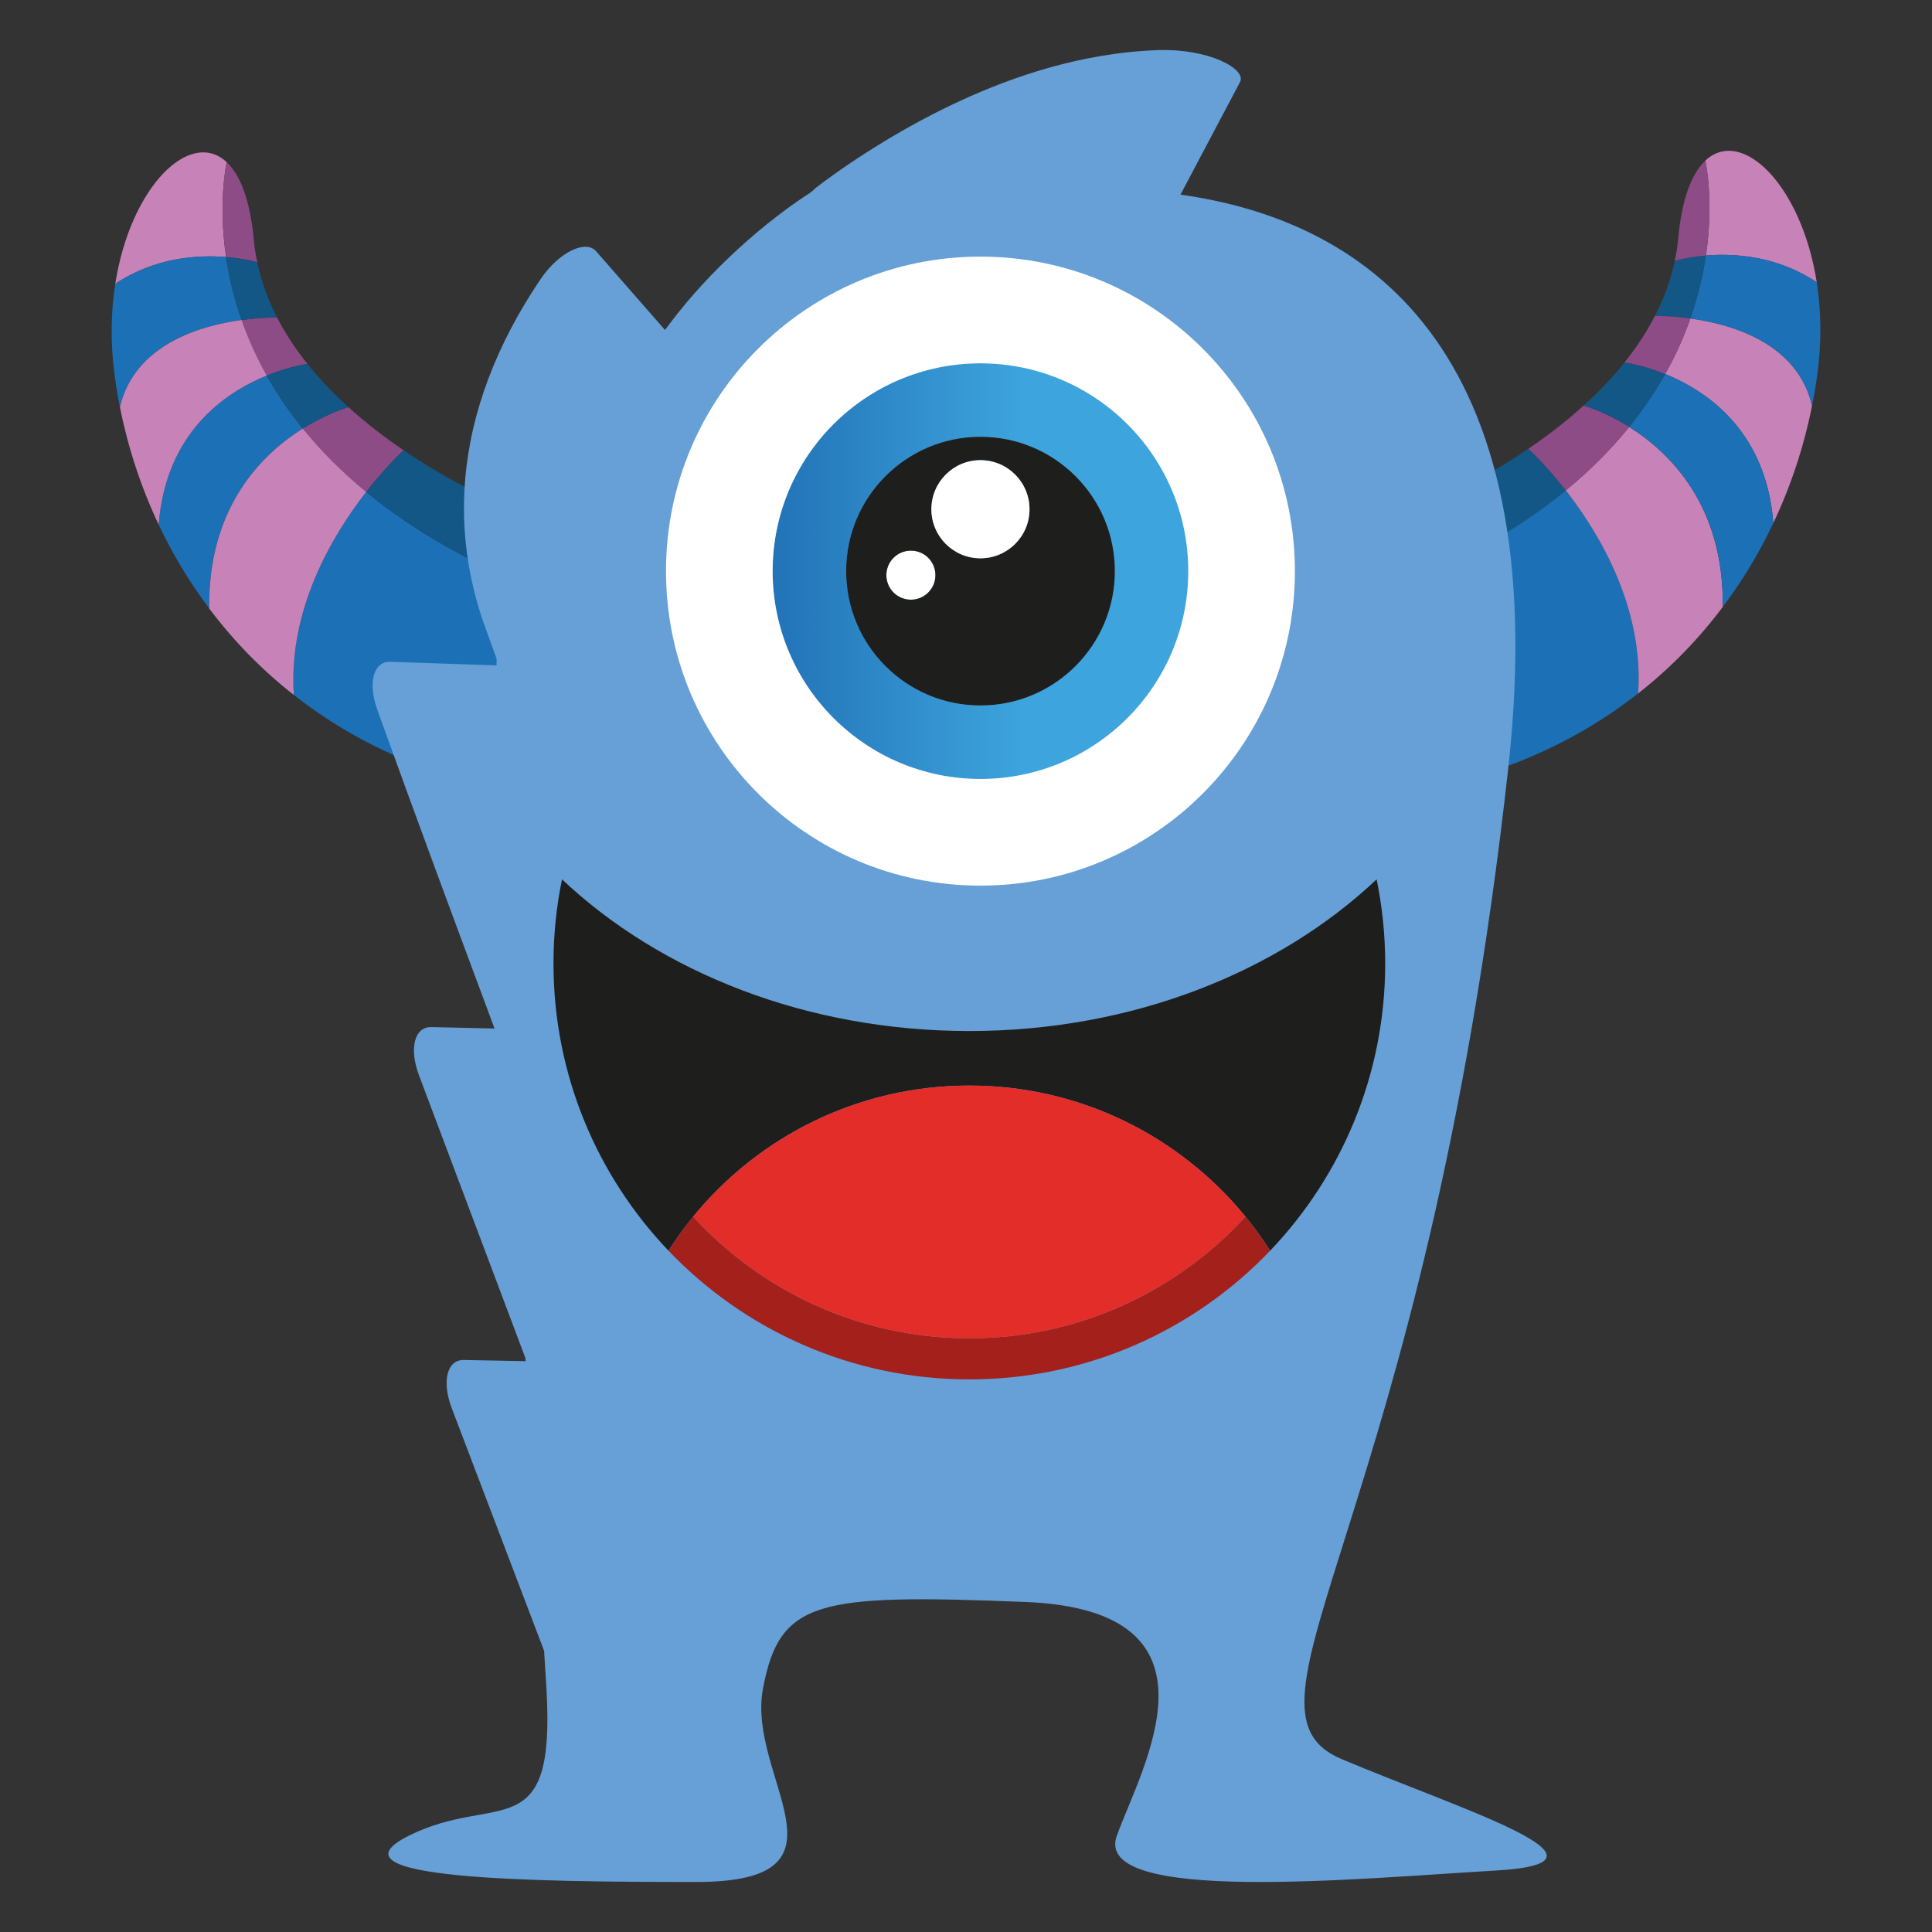
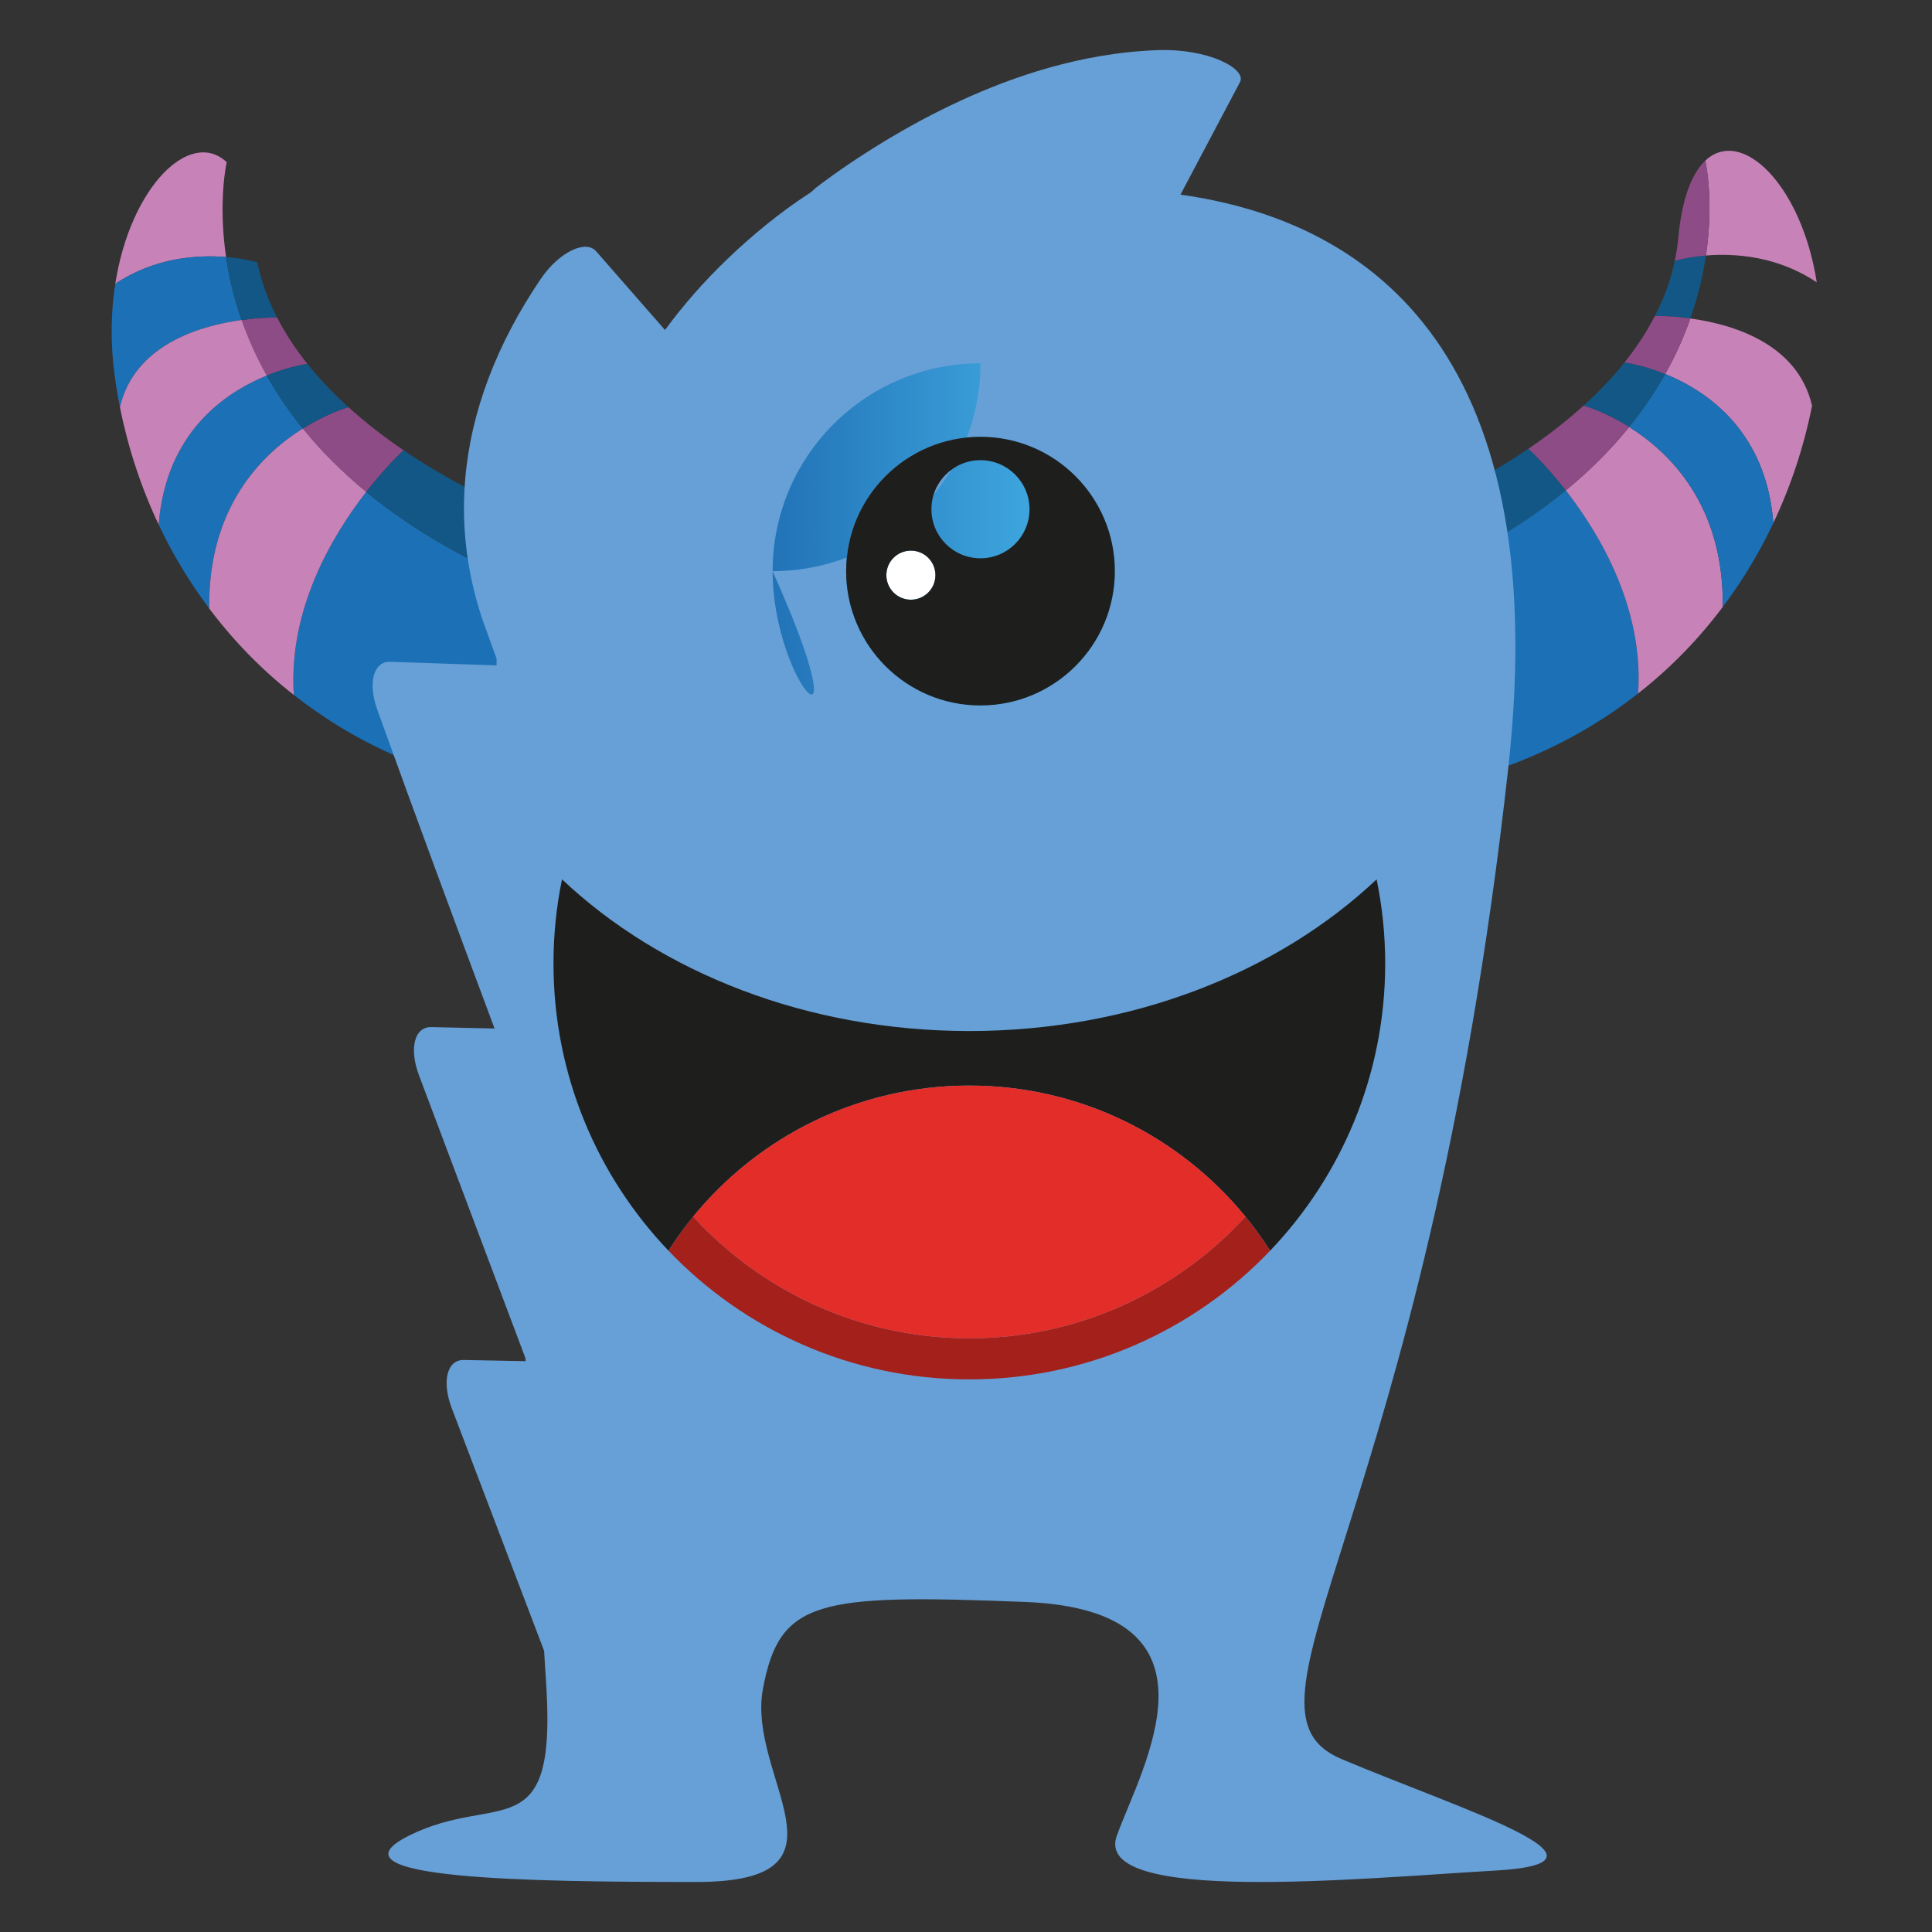
<svg xmlns="http://www.w3.org/2000/svg" version="1.1" id="monster" x="0px" y="0px" viewBox="0 0 1000 1000" style="enable-background:new 0 0 1000 1000;" xml:space="preserve">
  <rect x="0" y="0" width="1000" height="1000" fill="#333333" stroke="none" />
  <style type="text/css">
	.st0{fill:#C783B7;}
	.st1{fill:#125785;}
	.st2{fill:#8E4C87;}
	.st3{fill:#1B70B6;}
	.st4{fill:#66A0D7;}
	.st5{fill:#1E1F1D;}
	.st6{fill:#A3201B;}
	.st7{fill:#E32D28;}
	.st8{fill:url(#SVGID_1_);}
	.st9{fill:#FFFFFF;}
	.st10{fill:#D5418F;}
	.st11{fill:#E3C724;}
	.st12{fill:#A7C833;}
	.st13{fill:#E6362C;}
	.st14{fill:#C72C28;}
	.st15{fill:#E3AB28;}
	.st16{fill:#9DC42B;}
	.st17{fill:#FADF21;}
	.st18{fill:#CA9220;}
	.st19{fill:#94C128;}
	.st20{fill:#74922B;}
	.st21{fill:#59AE33;}
	.st22{fill:#499834;}
	.st23{fill:#E62A46;}
	.st24{fill:#CD163B;}
	.st25{fill:#063E51;}
	.st26{fill:#B2B1B0;}
	.st27{fill:#E62A3B;}
	.st28{fill:#CA152C;}
	.st29{fill:url(#SVGID_2_);}
	.st30{fill:url(#SVGID_3_);}
	.st31{fill:#C71B1B;}
	.st32{fill:#E52523;}
	.st33{fill:url(#SVGID_4_);}
	.st34{fill:#E43333;}
	.st35{fill:#9C1C1B;}
	.st36{fill:#C8C7C7;}
	.st37{fill:#C39E05;}
	.st38{fill:#E5B90D;}
	.st39{fill:#F1C906;}
	.st40{fill:#F7B21C;}
	.st41{fill:#566EB3;}
	.st42{fill:#4081C2;}
	.st43{fill:#F2AABB;}
	.st44{fill:#EA6379;}
	.st45{fill:#C83C5A;}
	.st46{fill:#CF4162;}
	.st47{fill:#B01C1C;}
	.st48{fill:#E52923;}
	.st49{fill:#125B95;}
	.st50{fill:#EEEDED;}
	.st51{fill:#B1B1B0;}
	.st52{fill:#98C01E;}
	.st53{fill:url(#SVGID_5_);}
	.st54{fill:#5DC2DB;}
	.st55{fill:url(#SVGID_6_);}
	.st56{fill:url(#SVGID_7_);}
	.st57{fill:#030405;}
	.st58{fill:#8666A4;}
	.st59{fill:#AE8FC2;}
	.st60{fill:#8860A3;}
	.st61{fill:#704693;}
	.st62{fill:#C8C6C7;}
	.st63{fill:#A7C835;}
	.st64{fill:#64B335;}
	.st65{fill:#174865;}
	.st66{fill:#5895C5;}
	.st67{fill:#4F2672;}
	.st68{fill:url(#SVGID_8_);}
	.st69{fill:url(#SVGID_9_);}
	.st70{fill:url(#SVGID_10_);}
	.st71{fill:url(#SVGID_11_);}
	.st72{fill:#FAB21E;}
	.st73{fill:#FBD704;}
	.st74{fill:#FAC00F;}
</style>
  <g>
    <g>
      <g id="XMLID_236_">
        <g>
          <path class="st0" d="M882.682,83.133c18.775-17.637,49.768,12.516,57.679,63.015      c-20.59-13.817-42.832-15.09-57.38-13.898C887.207,103.75,882.872,83.973,882.682,83.133z" />
          <path class="st1" d="M874.934,164.842c-10.268-1.436-17.772-1.3-18.368-1.273      c4.606-8.941,8.155-18.449,10.295-28.555c0.569-0.19,6.746-1.978,16.12-2.763      C881.544,142.193,879.025,153.192,874.934,164.842z" />
          <path class="st0" d="M917.875,270.743c-3.685-47.709-34.46-68.434-55.972-77.157      c5.554-9.834,9.78-19.479,13.031-28.744c21.592,2.953,55.457,12.787,62.988,45.135      C933.777,230.783,927.085,251.264,917.875,270.743z" />
          <path class="st1" d="M791.085,232.273c0,0,8.723,7.911,19.371,21.538c-23.977,19.696-55.511,38.308-96.853,53.994      l-6.231-37.034l23.407-6.285C730.779,264.485,759.686,253.594,791.085,232.273z" />
          <path class="st2" d="M882.682,83.133c0.19,0.84,4.524,20.617,0.298,49.117      c-9.374,0.786-15.551,2.574-16.12,2.763c0.84-3.955,1.463-7.992,1.842-12.11      C870.6,102.395,875.828,89.581,882.682,83.133z" />
          <path class="st3" d="M810.456,253.811c17.582,22.594,40.394,60.902,37.44,105.116      c-31.264,24.572-70.276,42.642-117.118,50.77L713.603,307.805C754.945,292.119,786.48,273.507,810.456,253.811z" />
          <path class="st1" d="M840.852,187.599c0,0,9.103,1.138,21.05,5.987c-5.039,9.049-11.188,18.26-18.639,27.417      c-13.058-8.182-23.651-11.026-23.651-11.026C827.171,203.149,834.405,195.699,840.852,187.599z" />
          <path class="st0" d="M847.896,358.927c2.953-44.213-19.858-82.522-37.44-105.116      c13.058-10.701,23.868-21.727,32.808-32.808c21.267,13.329,49.09,40.8,48.44,93.141      C879.377,330.589,864.775,345.706,847.896,358.927z" />
          <path class="st2" d="M856.566,163.568c0.596-0.027,8.101-0.163,18.368,1.273      c-3.251,9.265-7.477,18.91-13.031,28.744c-11.947-4.849-21.05-5.987-21.05-5.987      c5.987-7.477,11.325-15.496,15.687-24.03C856.539,163.568,856.539,163.568,856.566,163.568z" />
-           <path class="st3" d="M937.922,209.977c-7.531-32.348-41.396-42.182-62.988-45.135      c4.091-11.649,6.61-22.649,8.046-32.591c14.548-1.192,36.791,0.081,57.38,13.898      c2.249,14.386,2.628,30.451,0.298,47.546C939.927,199.14,939.006,204.558,937.922,209.977z" />
          <path class="st3" d="M843.264,221.003c7.451-9.157,13.6-18.368,18.639-27.417      c21.511,8.724,52.287,29.449,55.972,77.157v0.027c-7.179,15.171-15.903,29.72-26.17,43.373      C892.354,261.803,864.531,234.332,843.264,221.003z" />
          <path class="st2" d="M791.085,232.273c9.536-6.475,19.289-13.898,28.527-22.296c0,0,10.593,2.845,23.651,11.026      c-8.94,11.081-19.75,22.107-32.808,32.808C799.809,240.184,791.085,232.273,791.085,232.273z" />
        </g>
      </g>
    </g>
    <g>
      <g id="XMLID_235_">
        <g>
          <path class="st0" d="M117.016,133.045c-4.28-29.097,0.325-49.09,0.325-49.09      c-18.802-17.664-49.794,12.489-57.678,62.961C80.253,133.126,102.468,131.853,117.016,133.045z" />
          <path class="st3" d="M125.036,165.637c-4.064-11.649-6.557-22.648-8.02-32.591      c-14.548-1.192-36.763,0.081-57.353,13.871c-2.248,14.413-2.628,30.478-0.298,47.573      c0.732,5.418,1.625,10.837,2.709,16.228C69.66,178.424,103.47,168.59,125.036,165.637z" />
          <path class="st3" d="M152.1,359.722c31.264,24.572,70.276,42.67,117.118,50.77l17.176-101.865      c-41.342-15.686-72.876-34.298-96.853-53.994C171.931,277.228,149.12,315.508,152.1,359.722z" />
          <path class="st3" d="M156.733,221.825c-7.45-9.184-13.6-18.395-18.666-27.444      c-21.511,8.724-52.26,29.476-55.944,77.157v0.027c7.179,15.171,15.903,29.747,26.171,43.401      C107.643,262.598,135.466,235.127,156.733,221.825z" />
-           <path class="st2" d="M117.341,83.955c0,0-4.606,19.994-0.325,49.09c9.807,0.786,16.147,2.736,16.147,2.736      c-0.84-3.928-1.463-7.965-1.842-12.056C129.424,103.217,124.196,90.403,117.341,83.955z" />
          <path class="st2" d="M159.117,188.367c-5.96-7.477-11.297-15.469-15.686-24.003c0,0-7.694-0.217-18.395,1.273      c3.278,9.266,7.504,18.91,13.031,28.744C149.607,189.694,158.494,188.448,159.117,188.367z" />
          <path class="st2" d="M180.384,210.772c0,0-10.593,2.845-23.651,11.054c8.94,11.053,19.75,22.106,32.808,32.808      c10.62-13.654,19.371-21.565,19.371-21.565C199.375,226.593,189.622,219.17,180.384,210.772z" />
          <path class="st0" d="M125.036,165.637c-21.565,2.953-55.375,12.787-62.961,45.081      c4.145,20.834,10.837,41.342,20.048,60.821c3.684-47.681,34.434-68.434,55.944-77.157      C132.54,184.547,128.314,174.902,125.036,165.637z" />
          <path class="st1" d="M159.117,188.367c-0.623,0.082-9.509,1.328-21.05,6.014      c5.066,9.049,11.216,18.26,18.666,27.444c13.058-8.209,23.651-11.054,23.651-11.054      c-7.559-6.827-14.792-14.304-21.24-22.405C159.144,188.367,159.144,188.367,159.117,188.367z" />
          <path class="st1" d="M133.163,135.782c0,0-6.34-1.951-16.147-2.736c1.463,9.943,3.956,20.942,8.02,32.591      c10.701-1.49,18.395-1.273,18.395-1.273C138.825,155.423,135.276,145.887,133.163,135.782z" />
          <path class="st0" d="M156.733,221.825c-21.267,13.302-49.09,40.773-48.44,93.141      c12.354,16.445,26.956,31.562,43.807,44.755c-2.98-44.213,19.831-82.494,37.441-105.088      C176.482,243.932,165.673,232.878,156.733,221.825z" />
          <path class="st1" d="M292.625,271.565l-23.407-6.285c0,0-28.907-10.891-60.306-32.212c0,0-8.751,7.911-19.371,21.565      c23.976,19.695,55.511,38.308,96.853,53.994L292.625,271.565z" />
        </g>
      </g>
    </g>
    <path class="st4" d="M694.46,910.526c-62.485-26.315,43.108-122.971,86.22-513.011   c24.418-221.032-77.103-283.832-169.676-296.767l30.805-58.228c1.827-3.381-2.147-7.75-10.177-11.242   c-7.99-3.501-19.898-5.809-32.355-5.334c-21.053,0.798-39.481,4.393-56.229,9.082   c-16.722,4.731-31.792,10.613-45.889,17.115c-14.094,6.479-27.171,13.599-39.588,21.122   c-12.375,7.525-24.285,15.506-35.299,23.949l-1.608,1.475l-1.719,1.37c-8.031,5.134-15.265,10.575-22.222,16.16   c-6.932,5.609-13.49,11.398-19.706,17.35c-12.43,11.885-23.445,24.388-32.81,37.248l-35.654-40.761   c-2.627-3.002-7.26-3.024-12.569-0.487c-5.323,2.547-11.275,7.715-16.089,14.787   c-11.233,16.576-20.393,33.845-26.994,51.325c-6.628,17.492-10.685,35.148-12.115,52.37   c-1.483,17.219-0.37,33.962,2.833,49.848c1.596,7.928,3.699,15.656,6.23,23.171   c0.645,1.893,7.176,19.861,7.176,19.861c-0.013,1.143,0,2.322-0.013,3.478l-55.005-1.87   c-8.676-0.298-11.756,10.896-6.723,24.827c19.869,55.228,40.233,110.124,60.696,164.996l-32.754-0.738   c-8.692-0.189-11.565,10.979-6.409,24.815l55.127,146.478c0.056,0.547,0.083,1.082,0.11,1.631l-31.97-0.621   c-8.692-0.167-11.51,11.004-6.298,24.84l47.839,125.677c0.495,7.514,0.893,14.121,1.224,19.647   c4.814,82.725-25.879,53.441-71.134,76.019c-45.253,22.578,62.499,24.003,148.704,24.003   c86.218,0,25.866-54.046,34.485-100.022c8.624-45.964,28.013-49.204,135.781-44.916   c107.752,4.297,60.337,85.282,47.399,120.936c-12.926,35.649,124.996,22.209,196.116,18.077   C845.335,964.088,756.972,936.866,694.46,910.526z" />
    <g>
      <g id="XMLID_14_">
        <g>
          <path class="st5" d="M501.729,561.891c-57.663,0-109.14,26.441-142.967,67.836      c-4.577,5.596-8.836,11.487-12.733,17.604l-0.023,0.023c-36.863-38.631-59.52-90.992-59.52-148.632      c0-14.931,1.496-29.568,4.418-43.57c50.933,48.079,126.473,78.507,210.826,78.507      c84.285,0,159.824-30.429,210.803-78.507c2.901,14.002,4.441,28.639,4.441,43.57      c0,57.64-22.68,110.001-59.543,148.632l-0.022-0.023c-3.897-6.117-8.157-12.008-12.756-17.604      C610.824,588.332,559.37,561.891,501.729,561.891z" />
          <path class="st6" d="M346.029,647.332c3.897-6.117,8.157-12.008,12.733-17.604      c35.459,38.676,86.37,62.987,142.967,62.987c56.575,0,107.509-24.312,142.922-62.987      c4.6,5.596,8.859,11.487,12.756,17.604l0.022,0.023c-39.197,41.032-94.481,66.612-155.701,66.612      c-61.243,0-116.504-25.58-155.724-66.612L346.029,647.332z" />
          <path class="st7" d="M501.729,561.891c57.64,0,109.095,26.441,142.922,67.836      c-35.413,38.676-86.347,62.987-142.922,62.987c-56.598,0-107.509-24.312-142.967-62.987      C392.589,588.332,444.067,561.891,501.729,561.891z" />
        </g>
      </g>
    </g>
    <g>
      <g id="XMLID_15_">
        <g>
          <linearGradient id="SVGID_1_" gradientUnits="userSpaceOnUse" x1="399.915" y1="295.624" x2="615.047" y2="295.624">
            <stop offset="0" style="stop-color:#2273B7" />
            <stop offset="0.6" style="stop-color:#3DA4DD" />
          </linearGradient>
-           <path class="st8" d="M399.915,295.613c0-59.404,48.152-107.556,107.556-107.556      c59.424,0,107.577,48.152,107.577,107.556c0,59.383-48.152,107.577-107.577,107.577      C448.067,403.19,399.915,354.996,399.915,295.613z M577.043,295.613c0-38.38-31.15-69.53-69.572-69.53      c-38.401,0-69.509,31.15-69.509,69.53s31.108,69.53,69.509,69.53      C545.893,365.143,577.043,333.993,577.043,295.613z" />
-           <path class="st9" d="M344.72,295.613c0-89.928,72.843-162.792,162.75-162.792s162.771,72.864,162.771,162.792      s-72.863,162.792-162.771,162.792S344.72,385.541,344.72,295.613z M507.471,188.058      c-59.404,0-107.556,48.152-107.556,107.556c0,59.383,48.152,107.577,107.556,107.577      c59.424,0,107.577-48.194,107.577-107.577C615.047,236.209,566.895,188.058,507.471,188.058z" />
+           <path class="st8" d="M399.915,295.613c0-59.404,48.152-107.556,107.556-107.556      c0,59.383-48.152,107.577-107.577,107.577      C448.067,403.19,399.915,354.996,399.915,295.613z M577.043,295.613c0-38.38-31.15-69.53-69.572-69.53      c-38.401,0-69.509,31.15-69.509,69.53s31.108,69.53,69.509,69.53      C545.893,365.143,577.043,333.993,577.043,295.613z" />
          <path class="st9" d="M458.777,297.697c0-7.021,5.667-12.689,12.71-12.689c7.001,0,12.689,5.668,12.689,12.689      c0,7.022-5.688,12.71-12.689,12.71C464.444,310.407,458.777,304.719,458.777,297.697z" />
          <path class="st5" d="M437.961,295.613c0-38.38,31.108-69.53,69.509-69.53c38.422,0,69.572,31.15,69.572,69.53      s-31.15,69.53-69.572,69.53C469.07,365.143,437.961,333.993,437.961,295.613z M471.487,285.008      c-7.043,0-12.71,5.668-12.71,12.689c0,7.022,5.667,12.71,12.71,12.71c7.001,0,12.689-5.688,12.689-12.71      C484.176,290.675,478.488,285.008,471.487,285.008z M532.87,263.588c0-14.023-11.376-25.399-25.399-25.399      c-14.002,0-25.378,11.376-25.378,25.399c0,14.022,11.377,25.378,25.378,25.378      C521.493,288.966,532.87,277.611,532.87,263.588z" />
-           <path class="st9" d="M507.471,238.189c14.023,0,25.399,11.376,25.399,25.399c0,14.022-11.376,25.378-25.399,25.378      c-14.002,0-25.378-11.355-25.378-25.378C482.092,249.565,493.469,238.189,507.471,238.189z" />
        </g>
      </g>
    </g>
  </g>
</svg>